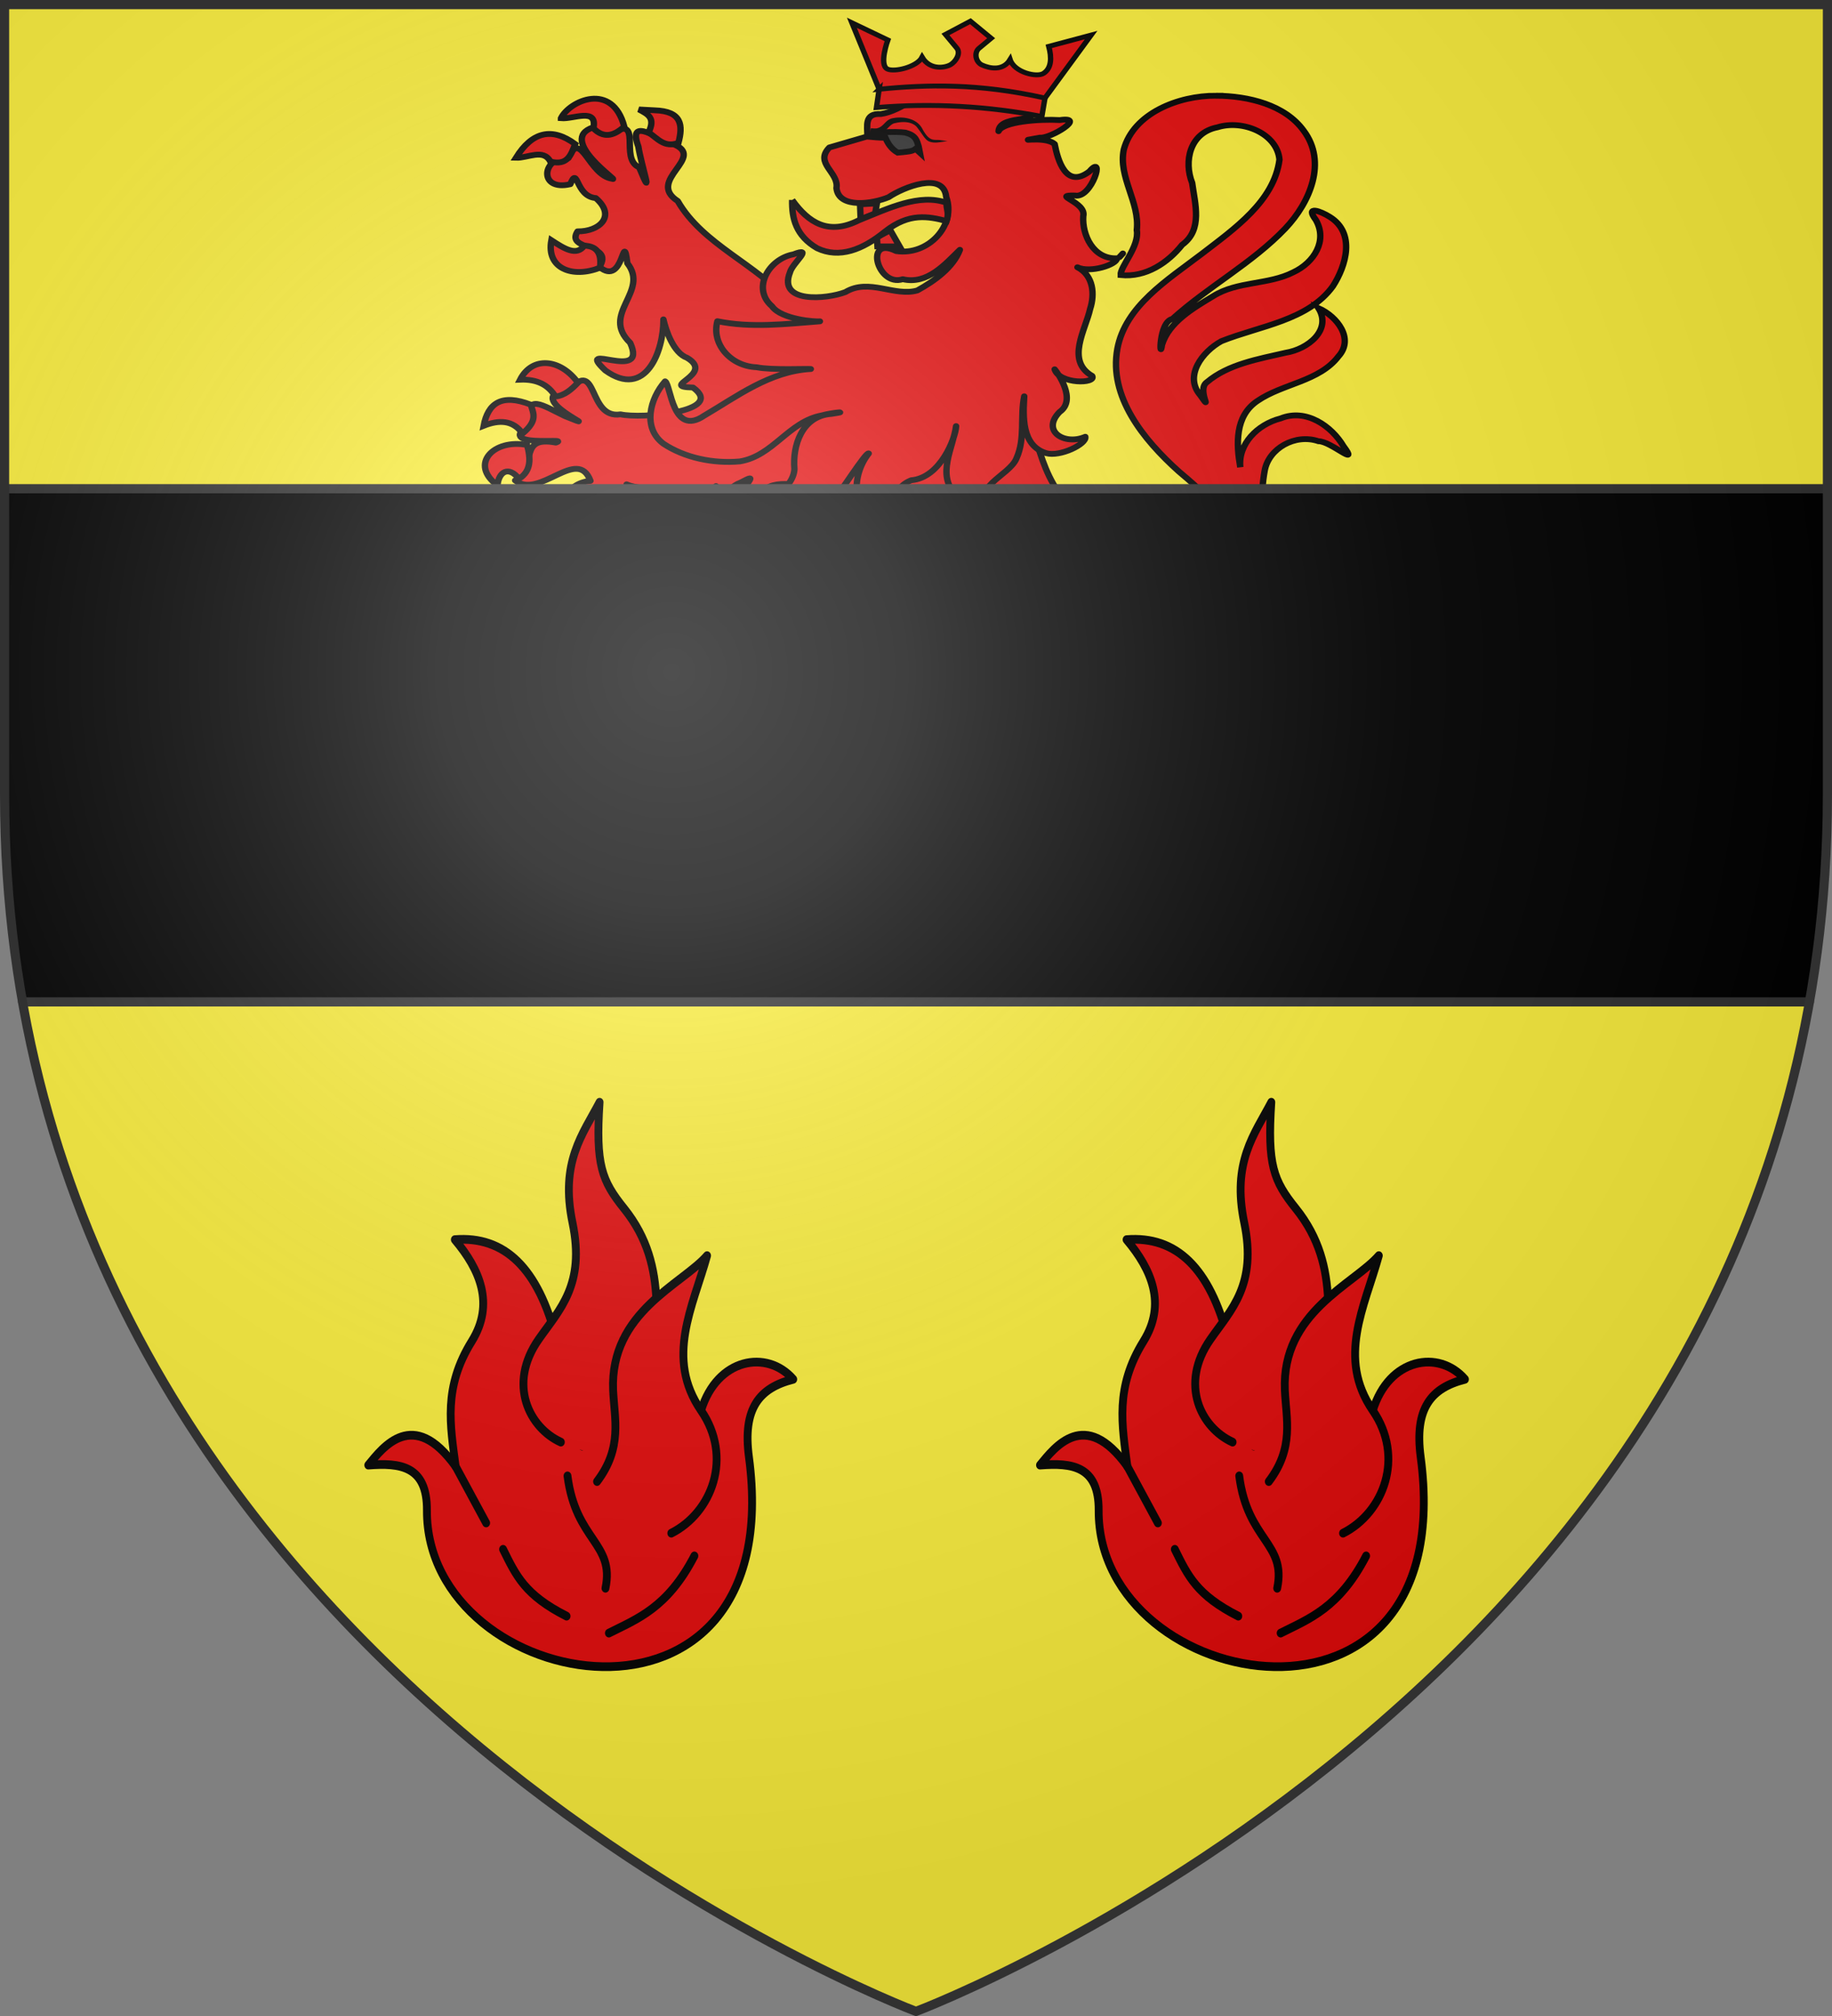
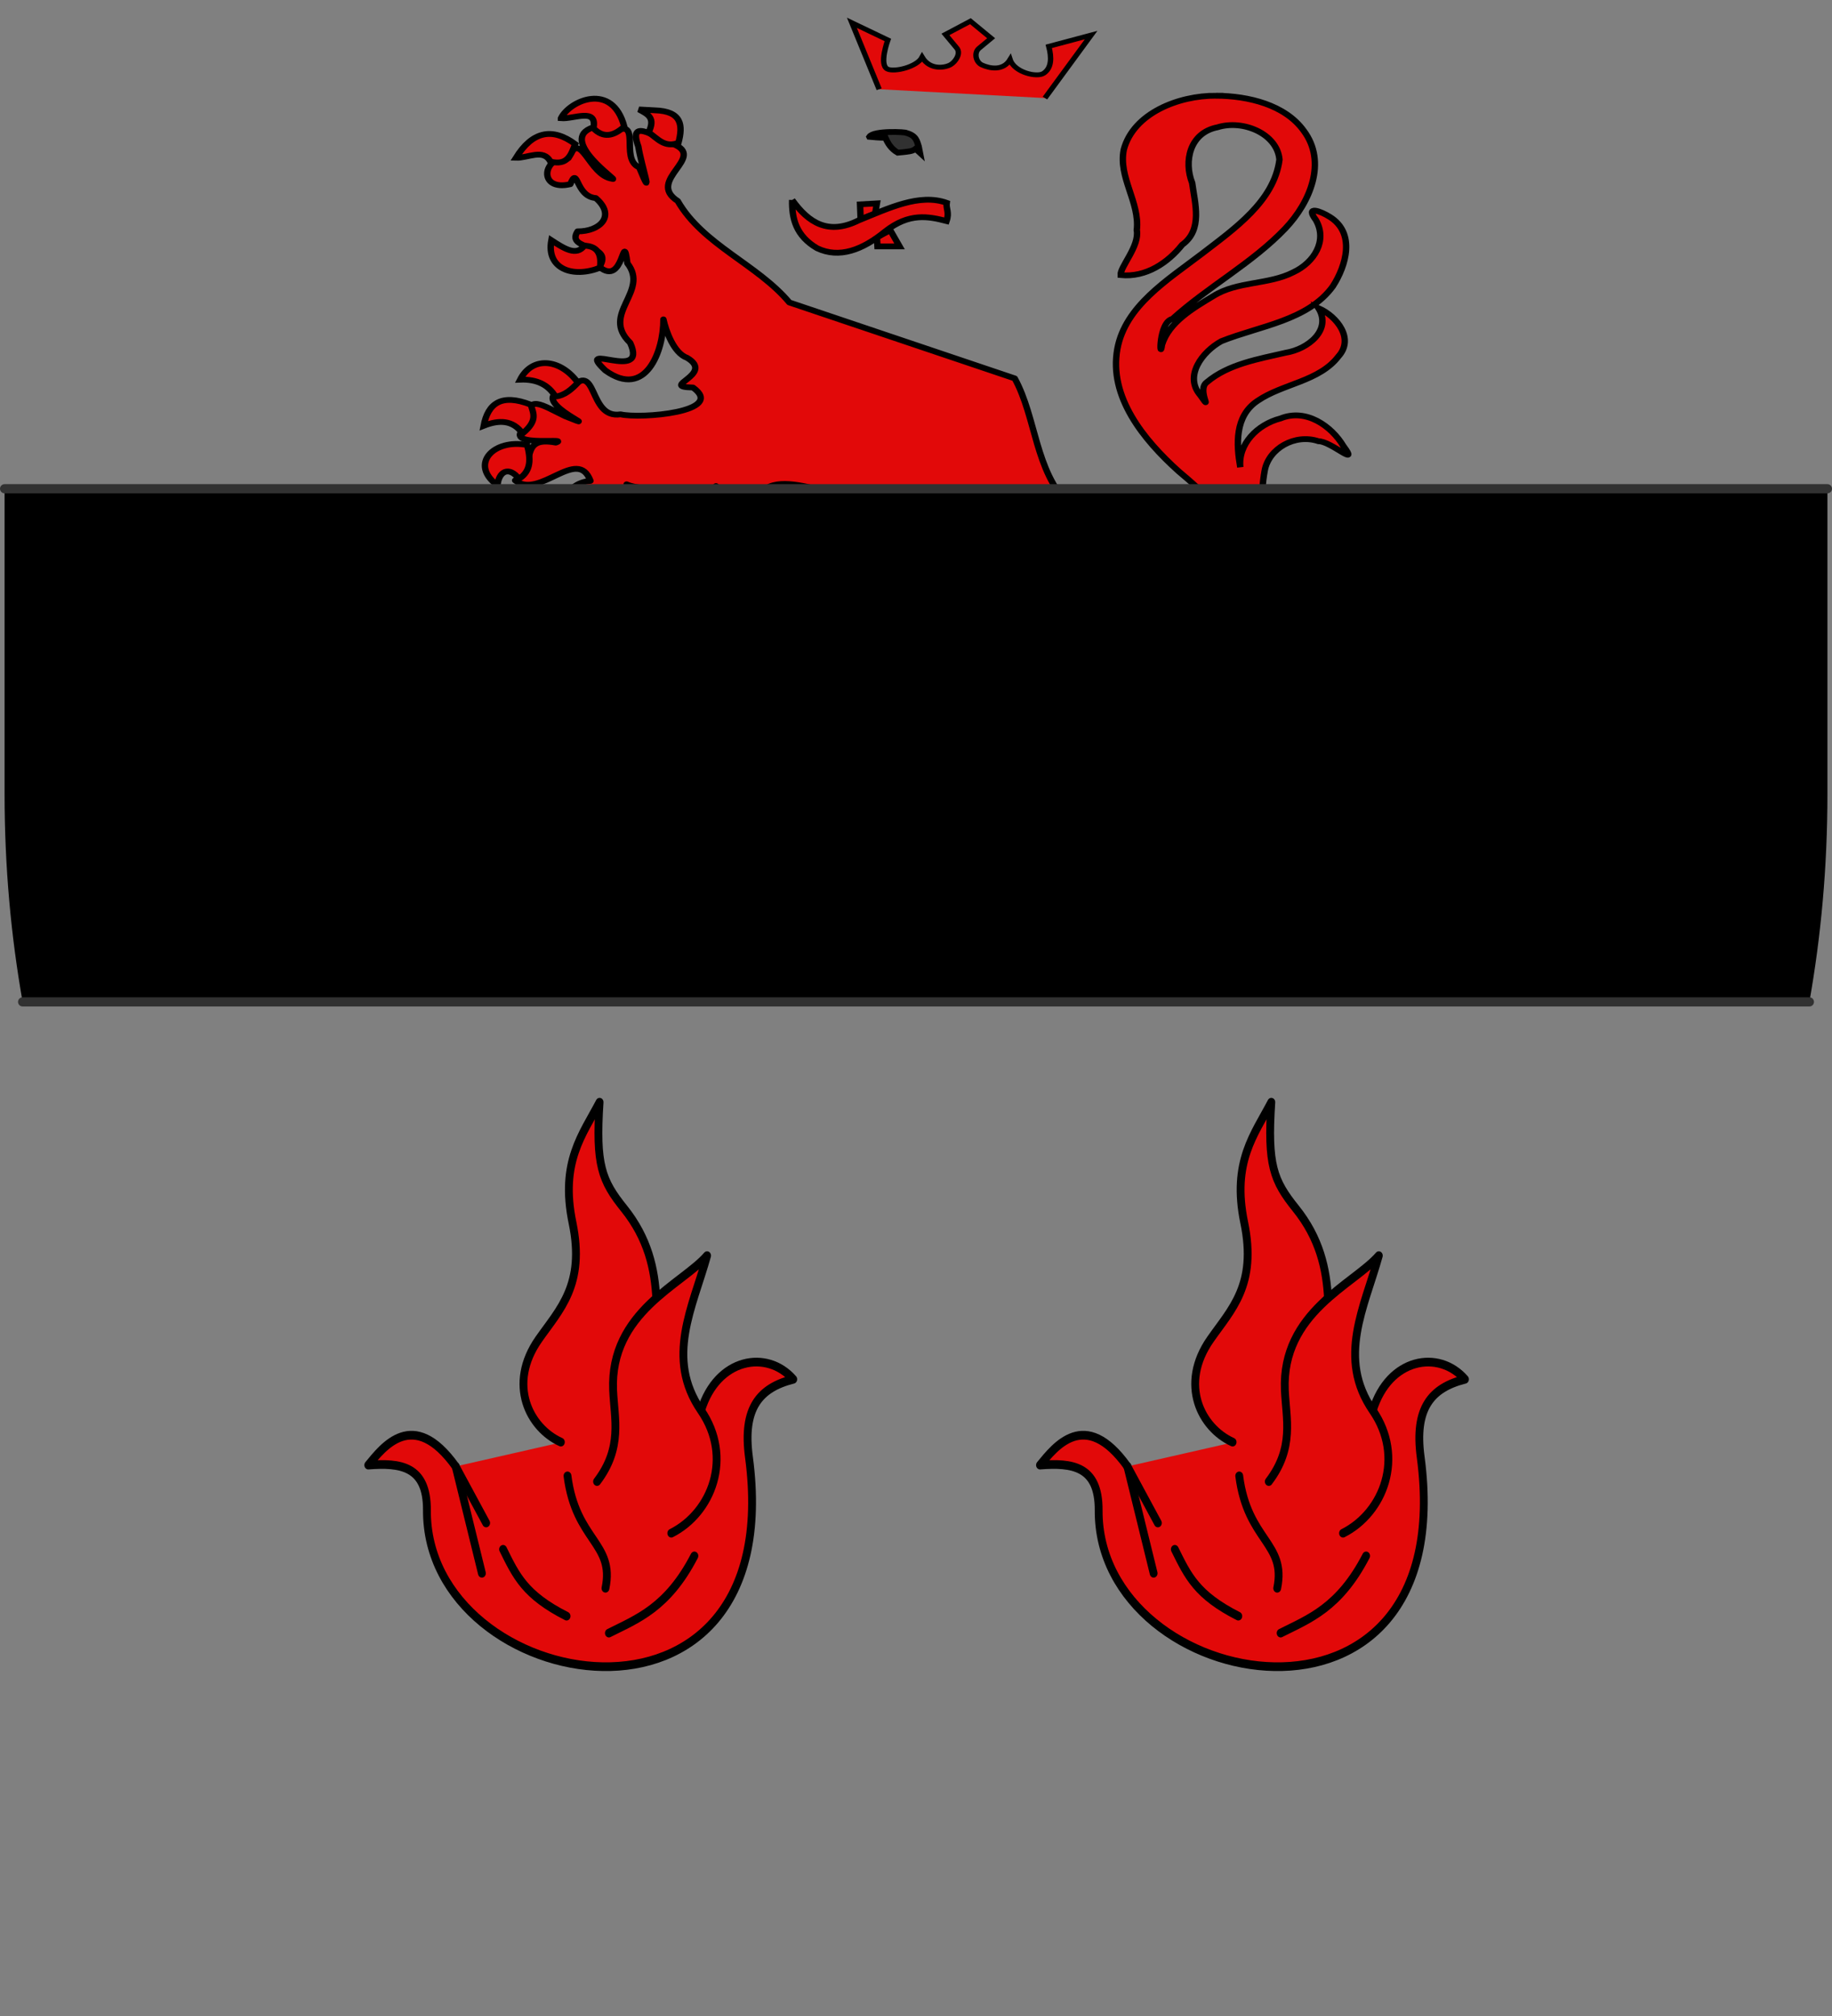
<svg xmlns="http://www.w3.org/2000/svg" xmlns:xlink="http://www.w3.org/1999/xlink" width="600" height="660" version="1.0">
  <rect width="100%" height="100%" fill="#808080" stroke="none" />
  <defs>
    <g id="c">
-       <path id="b" d="M0 0v1h.5z" transform="rotate(18 3.157 -.5)" />
      <use xlink:href="#b" width="810" height="540" transform="scale(-1 1)" />
    </g>
    <g id="d">
      <use xlink:href="#c" width="810" height="540" transform="rotate(72)" />
      <use xlink:href="#c" width="810" height="540" transform="rotate(144)" />
    </g>
    <g id="f">
      <path id="e" d="M0 0v1h.5z" transform="rotate(18 3.157 -.5)" />
      <use xlink:href="#e" width="810" height="540" transform="scale(-1 1)" />
    </g>
    <g id="g">
      <use xlink:href="#f" width="810" height="540" transform="rotate(72)" />
      <use xlink:href="#f" width="810" height="540" transform="rotate(144)" />
    </g>
-     <path id="h" d="M-298.5-298.5h597V-40C298.5 246.31 0 358.5 0 358.5S-298.5 246.31-298.5-40z" />
    <path id="a" d="M2.922 27.673c0-5.952 2.317-9.844 5.579-11.013 1.448-.519 3.307-.273 5.018 1.447 2.119 2.129 2.736 7.993-3.483 9.121.658-.956.619-3.081-.714-3.787-.99-.524-2.113-.253-2.676.123-.824.552-1.729 2.106-1.679 4.108z" />
    <radialGradient id="j" cx="-80" cy="-80" r="405" gradientUnits="userSpaceOnUse">
      <stop offset="0" style="stop-color:#fff;stop-opacity:.31" />
      <stop offset=".19" style="stop-color:#fff;stop-opacity:.25" />
      <stop offset=".6" style="stop-color:#6b6b6b;stop-opacity:.125" />
      <stop offset="1" style="stop-color:#000;stop-opacity:.125" />
    </radialGradient>
  </defs>
  <g transform="translate(300 300)">
    <use xlink:href="#h" width="600" height="660" style="fill:#fcef3c" />
  </g>
  <g transform="translate(300 300)">
    <path d="M-91.528-911.335c-17.582-.117-38.45 9.014-42.97 27.495-2.703 14.218 7.516 26.974 6.03 41.254 1.345 8.287-7.811 18.78-7.513 23.02 11.827 1.33 22.038-6.395 28.618-15.497 9.707-7.71 5.932-21.162 4.656-31.658-3.929-10.928-1.244-25.643 11.8-28.455 11.87-4.08 27.786 3.28 28.818 16.559-2.53 21.312-20.953 35.314-36.194 48.217-15.867 13.333-35.512 26.565-39.218 48.54-4.077 24.463 12.05 46.374 28.506 62.664 11.077 10.284 24.307 22.65 23.652 39.067-.81 13.96-15.963 21.633-28.614 20.566-16.238-.676-30.703-11.339-38.756-25.055l-14.905 15.961 42.572 21.278c15.777 5.057 36.427 4.928 46.994-9.963 5.616-6.924 7.504-15.784 7.077-24.505.704-12.566-.055-25.284 2.012-37.713 1.854-11.301 14.081-19.051 25-15.034 5.865-.027 19.222 13.78 11.623 2.495-5.472-10.13-17.284-19.492-29.21-14.163-10.872 3.048-19.883 13.251-18.761 24.965-1.852-11.618-2.667-26.153 8.037-33.95 11.756-8.844 28.724-9.884 37.625-22.743 7.426-9.01-.567-20.424-9.33-24.717 6.384 11.21-4.886 21.066-15.26 22.862-12.69 3.233-26.626 5.797-36.529 14.981-5.131 3.812 3.146 16.49-3.148 6.741-7.7-9.83.947-22.3 9.81-27.646 17.853-7.826 40.284-10.529 51.843-28.063 6.18-10.506 10.675-27.237-1.43-35.516-4.152-2.882-11.7-6.114-6.464 1.588 5.495 10.537-.695 21.693-10.482 26.74-11.537 6.5-26.079 4.451-37.238 12.184-9.505 6.286-20.561 13.346-23.863 24.884-1.125 9.223-1.62-11.67 4.863-13.202 16.532-16.483 37.146-28.525 52.48-46.23 11.534-13.374 19.532-34.012 8.558-50.08-8.674-13.235-25.706-17.757-40.689-17.87z" style="fill:#e20909;fill-opacity:1;stroke:#000;stroke-width:2.969;stroke-miterlimit:4;stroke-dasharray:none;stroke-opacity:1;display:inline" transform="matrix(.704 0 0 .64 162.752 314.584)" />
    <path d="M-81.344-595.156c-17.174 6.264 13.054 28.383 8.813 26.312-10.913-1.673-14.559-25.818-20.344-10.593-12.332-1.025-14.217 17.293.875 13.375 3.622-9.922 2.258 6.24 11.844 7.093 9.65 9.218 1.726 17.183-8.469 17.032-5.866 10.128 17.26 5.869 10.156 18.187 11.636 10.505 10.841-20.23 13.031-1.844 10.432 14.557-12.724 25.86 1.282 40.657 8.608 20.765-26.633-1.577-11.531 14.156 18.8 14.93 27.131-10.08 27-26.125 1.161 5.83 4.765 17.227 11 19.656 13.307 8.645-13.587 14.869 2.75 15.188 15.72 12.492-24.416 16.122-33.688 13.718-15.4 2.637-10.433-29.03-23.875-12.531-24.798 3.16 20.19 23.283-1.937 13.469-10.255-5.35-18.936-12.398-15.97 3.531-18.24 13.707 19.356 7.014 11.657 10-17.774-3.587-8.361 11.815-18.906 19.344 11.387 9.906 28.942-17.575 35.031.219-11.26.938-16.702 14.632-1.781 11.593 8.933 7.669 23.246 5.082 18.594-9.812 9.46 4.465 24.42-1.57 9.937 10.312 7.658 3.07 18.578 2.635 20.438-2.094 10.635 10.881 12.82-21.21 10.28.157 2.703 6.654 14.105-1.148 20.657-.906 3.104-10.484 16.008-8.036 26.438-5.282 12.632 7.79 26.597 9.215 41.187 9.844 2.059.225 3.376.357 4.344.438-2.217-.07-5.943.007-7.469 1.187 14.974 13.141 36.386 21.979 45 41.906-1.211 9.786-2.568 24.795-1 34.219h72.656c-7.899-14.1-.573-35.319-14.344-46.156-10.934-9.009-11.05-24.429-22.062-32.781-16.242-17.988-15.413-44.791-25.5-65.032-34.952-12.954-69.891-25.89-104.844-38.844-15.02-19.663-40.155-29.42-51.937-51.906-15.052-10.654 13.835-22.375-2.25-29.187-5.76-1.506-21.5-14.962-16.063 1.343 1.275 9.157 7.562 29.791.375 10.625-9.608-4.456 2.3-27.154-13.312-17.312-3.23 1.524-5.931-1.276-8.063-3.156" style="fill:#e20909;fill-opacity:1;stroke:#000;stroke-width:2.969;stroke-linecap:round;stroke-linejoin:round;stroke-miterlimit:4;stroke-dasharray:none;stroke-opacity:1;display:inline" transform="matrix(.704 0 0 .64 -48.448 122.584)" />
    <g style="display:inline">
      <path d="M936.986-243.132c-3.142-5.778-8.358-8.972-16.42-8.62 5.664-12.195 18.703-10.83 26.905 1.538-3.02 3.426-6.157 6.587-10.485 7.082zM903.619-228.173c2.005-11.56 8.344-16.617 21.942-10.783.968 4.198 3.601 7.868-3.84 14.726-4.541-6.923-10.886-7.07-18.102-3.943zM923.816-218.334c1.706 6.904 1.973 13.256-3.768 17.3-4.803-6.817-9.478-3.584-10.005 3.332-13.36-10.874-1.648-23.972 13.773-20.632zM946.472-188.109c5.9-.861 10.1.925 13.466 4.014-13.073 15.12-25.031 4.951-27.215-1.425 5.045-1.494 15.701 3.84 13.75-2.589z" style="fill:#e20909;fill-opacity:1;stroke:#000;stroke-width:2.969;stroke-miterlimit:4;stroke-dasharray:none;stroke-opacity:1" transform="matrix(.704 0 0 .64 -777.736 -14.579)" />
    </g>
    <g style="fill:#e20909;display:inline">
      <path d="M957.717-309.012c-12.723 5.499-25.08.511-22.605-14.06 6.047 4.308 11.679 8.312 15.306 2.769 5.236.213 8.328 3.143 7.3 11.291zM934.64-363.338c-3.256-6.757-10.529-1.706-16.011-1.917 7.607-13.469 16.803-15.718 27.55-7.03-1.872 5.482-3.556 11.204-11.538 8.947zM939.586-385.494c5.894.579 17.039-5.628 15.07 5.113 4.46 5.073 9.278 4.295 14.364-.852-5.58-23.116-25.467-13.216-29.434-4.261zM980.323-378.25c3.268-7.341-.09-9.17-4.474-11.718l7.3.426c12.766.406 13.22 7.775 11.067 16.617-6.465 2.788-9.778-2.267-13.893-5.326z" style="fill:#e20909;fill-opacity:1;stroke:#000;stroke-width:2.969;stroke-miterlimit:4;stroke-dasharray:none;stroke-opacity:1" transform="matrix(.704 0 0 .64 -777.736 -14.579)" />
    </g>
    <path d="m-238.83-834.234-4.325-8.314-6.216 3.668.27 4.646zM-257.209-855.753l7.838-.489-.81 5.135-6.758 2.935z" style="fill:#e20909;fill-opacity:1;stroke:#000;stroke-width:2.969;stroke-miterlimit:4;stroke-dasharray:none;stroke-opacity:1;display:inline" transform="matrix(.704 0 0 .64 162.752 314.584)" />
-     <path d="M-218.921-912.473c-11.224-1.46-18.244 8.85-28.649 10.514-7.75-.505-6.235 6.07-6.195 11.436-5.871 1.917-11.818 3.78-17.719 5.675-7.129 8.102 4.53 12.702 3.305 20.764 1.052 10.871 17.283 7.923 24.294 4.647 6.636-4.952 25.599-13.473 26.762-.051 4.779 14.363-8.33 30.136-23.301 27.628-15.005-8.123-8.796 18.601 3.074 14.397 11.482 2.928 19.699-7.693 26.585-15.041-3.125 9.069-11.684 15.875-19.773 20.774-10.671 3.398-22.463-6.472-33.495.858-8.9 3.73-31.513 5.815-25.781-10.063 1.01-4.678 11.473-13.494 1.64-9.256-11.55 2.288-19.558 17.522-10.009 26.564 4.334 6.835 20.665 8.045 22.294 7.72-15.855 1.341-31.929 3.5-47.689-.066-2.871 11.799 6.313 23.039 18.197 23.54 7.346 1.576 23.105.68 25.265.909-19.123 1.162-34.288 13.993-49.666 23.906-14.81 11.015-15.424-15.942-18.121-17.596-7.027 8.81-10.674 23.71-.768 31.907 10 7.287 23.297 10.27 35.55 9.046 15.583-2.793 22.674-20.49 38.3-23.571 3.986-1.326 13.744-2.287 4.346-.742-13.951 1.027-18.19 16.45-17.266 28.14-.358 10.56-15.13 20.504-23.708 13.477-.497-5.517 8.22-12.085-1.314-6.479-7.87 3.103-11.21 14.36-3.783 19.65 13 10.326 34.845 8.157 44.218-6.125 5.415-7.502 18.075-29.593 19.147-28.426-8.139 11.348-7.93 28.806 3.603 37.77 2.799 3.183 15.81 9.711 15.84 4.585-6.795-7.923-12.067-23.045.33-28.643 13.665-1.203 20.732-21.938 20.884-27.688-1.462 11.288-9.114 24.792-.342 34.866 3.919 4.84 17.122 8.386 18.976 7.035-14.168-9.812 6.331-16.29 9.495-25.544 4.11-10.053 1.587-21.161 3.567-31.61-.482 9.963-1.448 25.117 10.159 29.076 6.41 2.084 18.992-4.639 18.241-8.378-9.734 4.576-20.625-2.933-11.962-12.668 8.167-6.255-.976-20.089-2.29-21.84 2.265 7.768 19.601 7.453 17.442 3.391-12.365-7.848-3.073-23.55-.92-34.342 2.202-7.394 1.575-17.052-5.92-21.24 6.017 3.16 18.483-1.436 18.39-4.586-11.092.53-16.277-12.103-15.679-21.54 1.627-7.4-15.363-10.896-3.76-10.568 7.76 1.574 14.18-22.108 6.649-12.357-10.952 9.26-14.813-5.978-16.187-13.932-4.592-4.668-20.863-.415-6.885-3.337 4.798.683 22.18-11.029 9.262-8.983-9.337-.63-26.52.818-28.487 5.682.52-9.48 24.235-3.027 11.586-12.914-11.289-6.553-25.319-4.294-37.732-6.371m82.375 83.719 1.593-1.875z" style="fill:#e20909;fill-opacity:1;stroke:#000;stroke-width:2.969;stroke-linecap:round;stroke-linejoin:round;stroke-miterlimit:4;stroke-dasharray:none;stroke-opacity:1;display:inline" transform="matrix(.704 0 0 .64 162.752 314.584)" />
    <path d="M-288.8-858.004c-.189 9.545 1.798 18.388 11.622 24.698 10.3 5.394 21.053.88 31.623-8.559 11.172-9.71 20.1-7.758 28.586-5.351 1.397-4.49-.318-6.314.063-9.32-12.685-4.955-26.895 2.734-40.955 8.974-14.076 7.73-23.303 1.253-30.939-10.442z" style="fill:#e20909;fill-opacity:1;stroke:#000;stroke-width:2.969;stroke-miterlimit:4;stroke-dasharray:none;stroke-opacity:1;display:inline" transform="matrix(.704 0 0 .64 162.752 314.584)" />
    <path d="M-252.85-890.32c1.946-3.364 17.282-2.464 17.167-1.967 4.578 1.346 4.921 4.204 5.722 6.896l.573 3.2-1.946-1.968c-1.602 1.388-3.89 1.43-5.95 1.72l-2.404.248c-3.09-1.978-4.578-4.743-5.723-7.631-3.318 0-5.15-.29-7.438-.497z" style="fill:#313131;stroke:#000;stroke-width:2.969;display:inline" transform="matrix(.704 0 0 .64 162.752 314.584)" />
-     <path d="M-242.67-899.646c-3.103 1.176-3.568 4.277-6.806 5.034a9.5 9.5 0 0 1-2.66-.115l-.543 2.689s1.605.348 3.489.143c3.815.036 4.681-3.688 7.52-5.206 3.538-1.06 7.926-1.332 10.639 1.488 2.715 3.617 3.903 6.661 5.767 7.603 2.717 1.372 5.872.207 8.808-.092l-2.908-.418c-3.196-.75-5.255 1.547-8.903-5.957-2.77-5.698-9.807-6.446-14.403-5.17" style="fill:#000;fill-opacity:1;stroke:none;stroke-width:3;stroke-linecap:round;stroke-linejoin:round;stroke-miterlimit:4;stroke-dasharray:none;stroke-opacity:1;display:inline" transform="matrix(.704 0 0 .64 162.752 314.584)" />
    <path d="m-160.565-911.261 23.844-35.81-21.868 6.421c1.536 6.459 1.485 12.259-2.634 15.3-3.474 2.567-15.202-.503-17.349-7.778-3.65 6.62-10.575 5.052-14.558 3.054-3.202-1.609-4.232-6.982-1.486-9.488l6.251-5.703-10.698-9.695-12.917 7.523 5.87 7.772c2.303 3.048-.704 7.836-3.259 9.446-2.665 1.678-10.52 3.347-14.657-4.255-2.711 5.64-14.415 8.588-17.934 6.709-4.474-2.39.236-16.523.236-16.523l-18.57-9.768 14.074 37.774" style="fill:#e20909;fill-opacity:1;stroke:#000;stroke-width:2.773;stroke-opacity:1" transform="matrix(.634 0 0 .576 144.033 256.994)" />
-     <path d="m-246.22-916.282-1.378 10.395c29.055-2.657 57.503-.768 85.425 5.067l1.608-10.441c-34.364-8.5-60.849-7.732-85.655-5.02z" style="fill:#e20909;fill-opacity:1;stroke:#000;stroke-width:2.773;stroke-miterlimit:4;stroke-dasharray:none;stroke-opacity:1" transform="matrix(.634 0 0 .576 144.033 256.994)" />
    <g id="i" style="display:inline">
      <path d="M-432.746 383.532c4.107-12.11 16.857-14.071 23.549-7.176-8.672 1.965-12.974 6.688-11.316 17.88 10.32 69.667-82.534 54.642-82.267 12.233.064-10.248-6.813-10.958-14.986-10.398 3.733-4.066 11.465-13.339 22.325.306" style="opacity:1;fill:#e20909;fill-opacity:1;stroke:#000;stroke-width:2;stroke-linecap:round;stroke-linejoin:round;stroke-miterlimit:4;stroke-dasharray:none;stroke-opacity:1" transform="matrix(1.282 0 0 1.425 484.387 -384.754)" />
-       <path d="M-495.44 396.377c-1.394-9.527-3.213-18.128 4.114-28.75 5.909-8.567 2.057-16.524-4.325-23.356 12.726-.888 21.296 6.514 25.95 22.923l6.704 24.545" style="opacity:1;fill:#e20909;fill-opacity:1;stroke:#000;stroke-width:2;stroke-linecap:round;stroke-linejoin:round;stroke-miterlimit:4;stroke-dasharray:none;stroke-opacity:1" transform="matrix(1.282 0 0 1.425 484.387 -384.754)" />
+       <path d="M-495.44 396.377l6.704 24.545" style="opacity:1;fill:#e20909;fill-opacity:1;stroke:#000;stroke-width:2;stroke-linecap:round;stroke-linejoin:round;stroke-miterlimit:4;stroke-dasharray:none;stroke-opacity:1" transform="matrix(1.282 0 0 1.425 484.387 -384.754)" />
      <path d="M-468.565 390.79c-8.054-3.285-13.686-13.262-5.677-23.596 5.356-6.912 11.943-12.515 8.65-26.816-3.21-13.939 2.619-20.294 6.92-27.68-1.04 14.385.536 18.013 6.271 24.437 12.152 13.611 7.12 28.227 8.002 41.52l-2.055 19.842" style="opacity:1;fill:#e20909;fill-opacity:1;stroke:#000;stroke-width:2;stroke-linecap:round;stroke-linejoin:round;stroke-miterlimit:4;stroke-dasharray:none;stroke-opacity:1" transform="matrix(1.282 0 0 1.425 484.387 -384.754)" />
      <path d="M-459.32 399.848c6.582-7.797 4.418-14.424 4.108-20.977-.86-17.951 17.738-24.371 24.004-30.924-3.603 11.728-10.752 23.518-1.538 35.585 8.182 10.715 2.792 23.464-7.606 28.18M-495.44 396.377l7.79 12.986M-483.325 415.418c3.355 6.11 5.576 10.498 16.22 15.354M-456.293 434.665c7.211-3.275 14.964-5.773 21.841-17.733M-457.168 424.364c2.388-10.426-7.576-10.884-9.7-25.814" style="opacity:1;fill:#e20909;fill-opacity:1;stroke:#000;stroke-width:2;stroke-linecap:round;stroke-linejoin:round;stroke-miterlimit:4;stroke-dasharray:none;stroke-opacity:1" transform="matrix(1.282 0 0 1.425 484.387 -384.754)" />
    </g>
    <use xlink:href="#i" width="600" height="660" transform="translate(220)" />
    <path d="M1.5 160v100c0 23.867 2.103 46.517 5.906 68h585.188c3.803-21.483 5.906-44.133 5.906-68V160z" style="fill:#000" transform="translate(-300 -300)" />
    <path d="M1.5 160h597M7.406 328h585.188" style="opacity:1;fill:none;fill-opacity:1;fill-rule:nonzero;stroke:#313131;stroke-width:3;stroke-linecap:round;stroke-linejoin:round;stroke-miterlimit:4;stroke-dasharray:none;stroke-dashoffset:0;stroke-opacity:1" transform="translate(-300 -300)" />
  </g>
  <use xlink:href="#h" width="600" height="660" style="fill:url(#j)" transform="translate(300 300)" />
  <use xlink:href="#h" width="600" height="660" style="fill:none;stroke:#313131;stroke-width:3;stroke-opacity:1" transform="translate(300 300)" />
</svg>